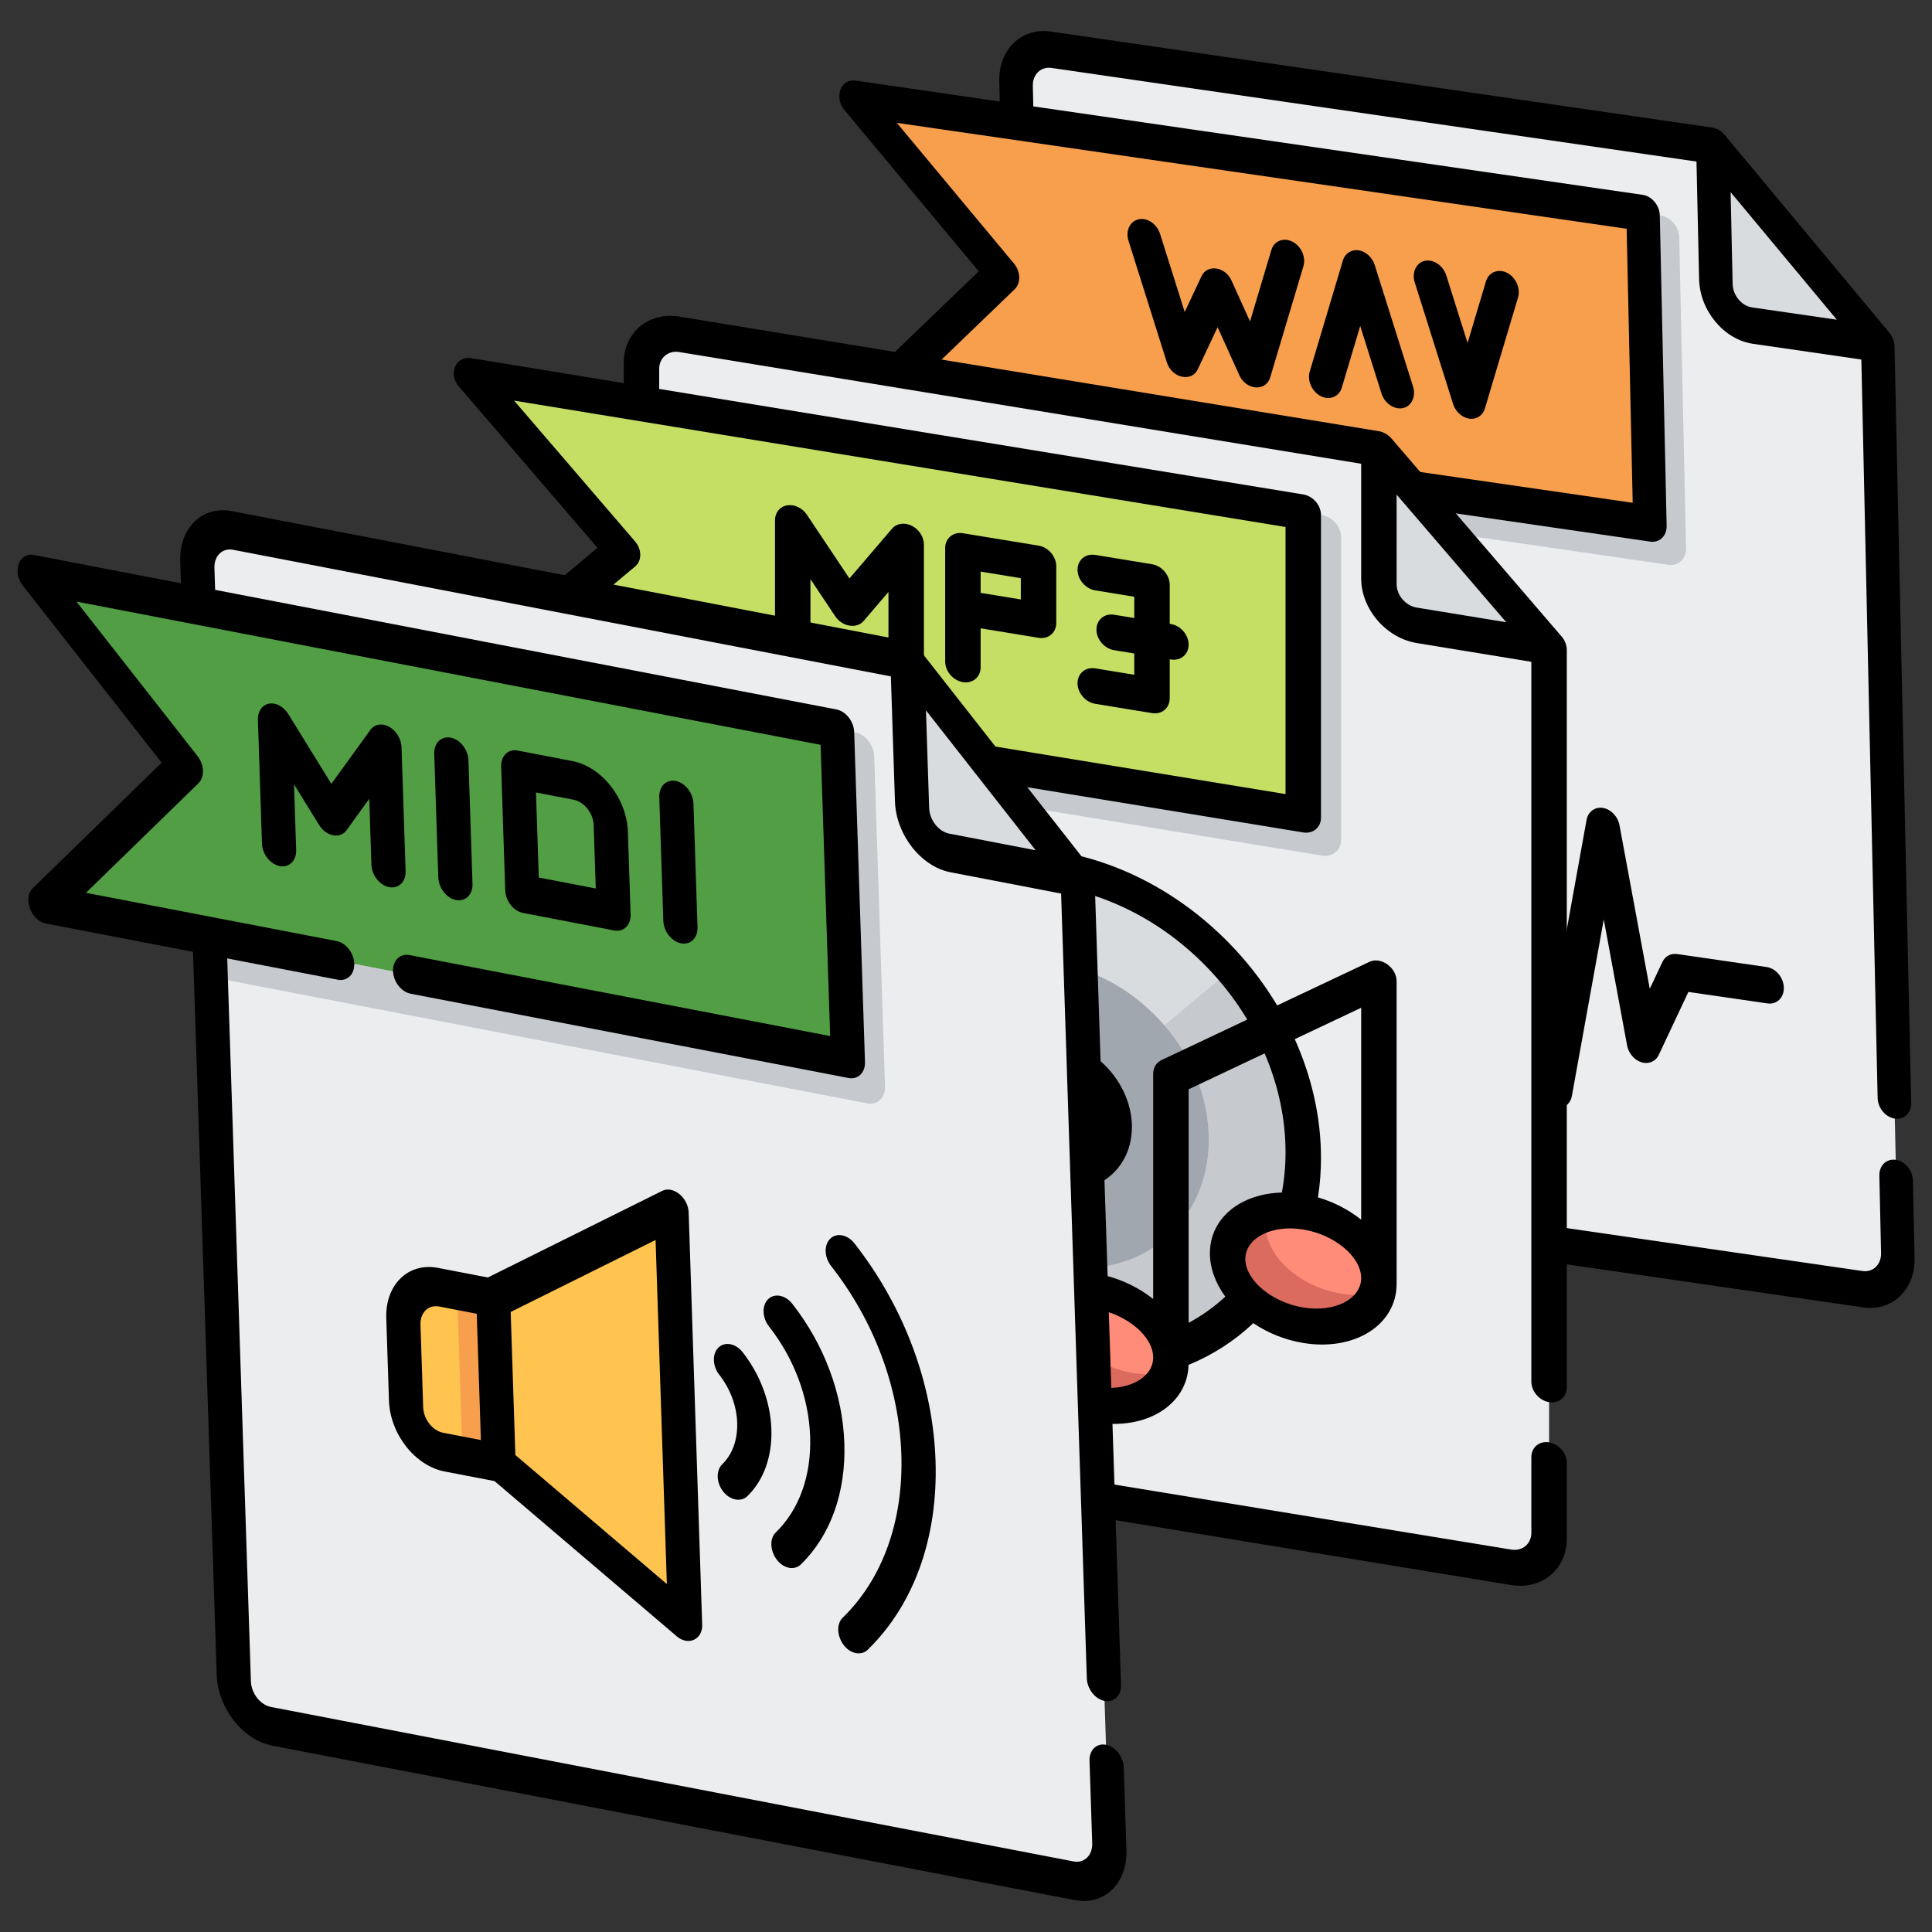
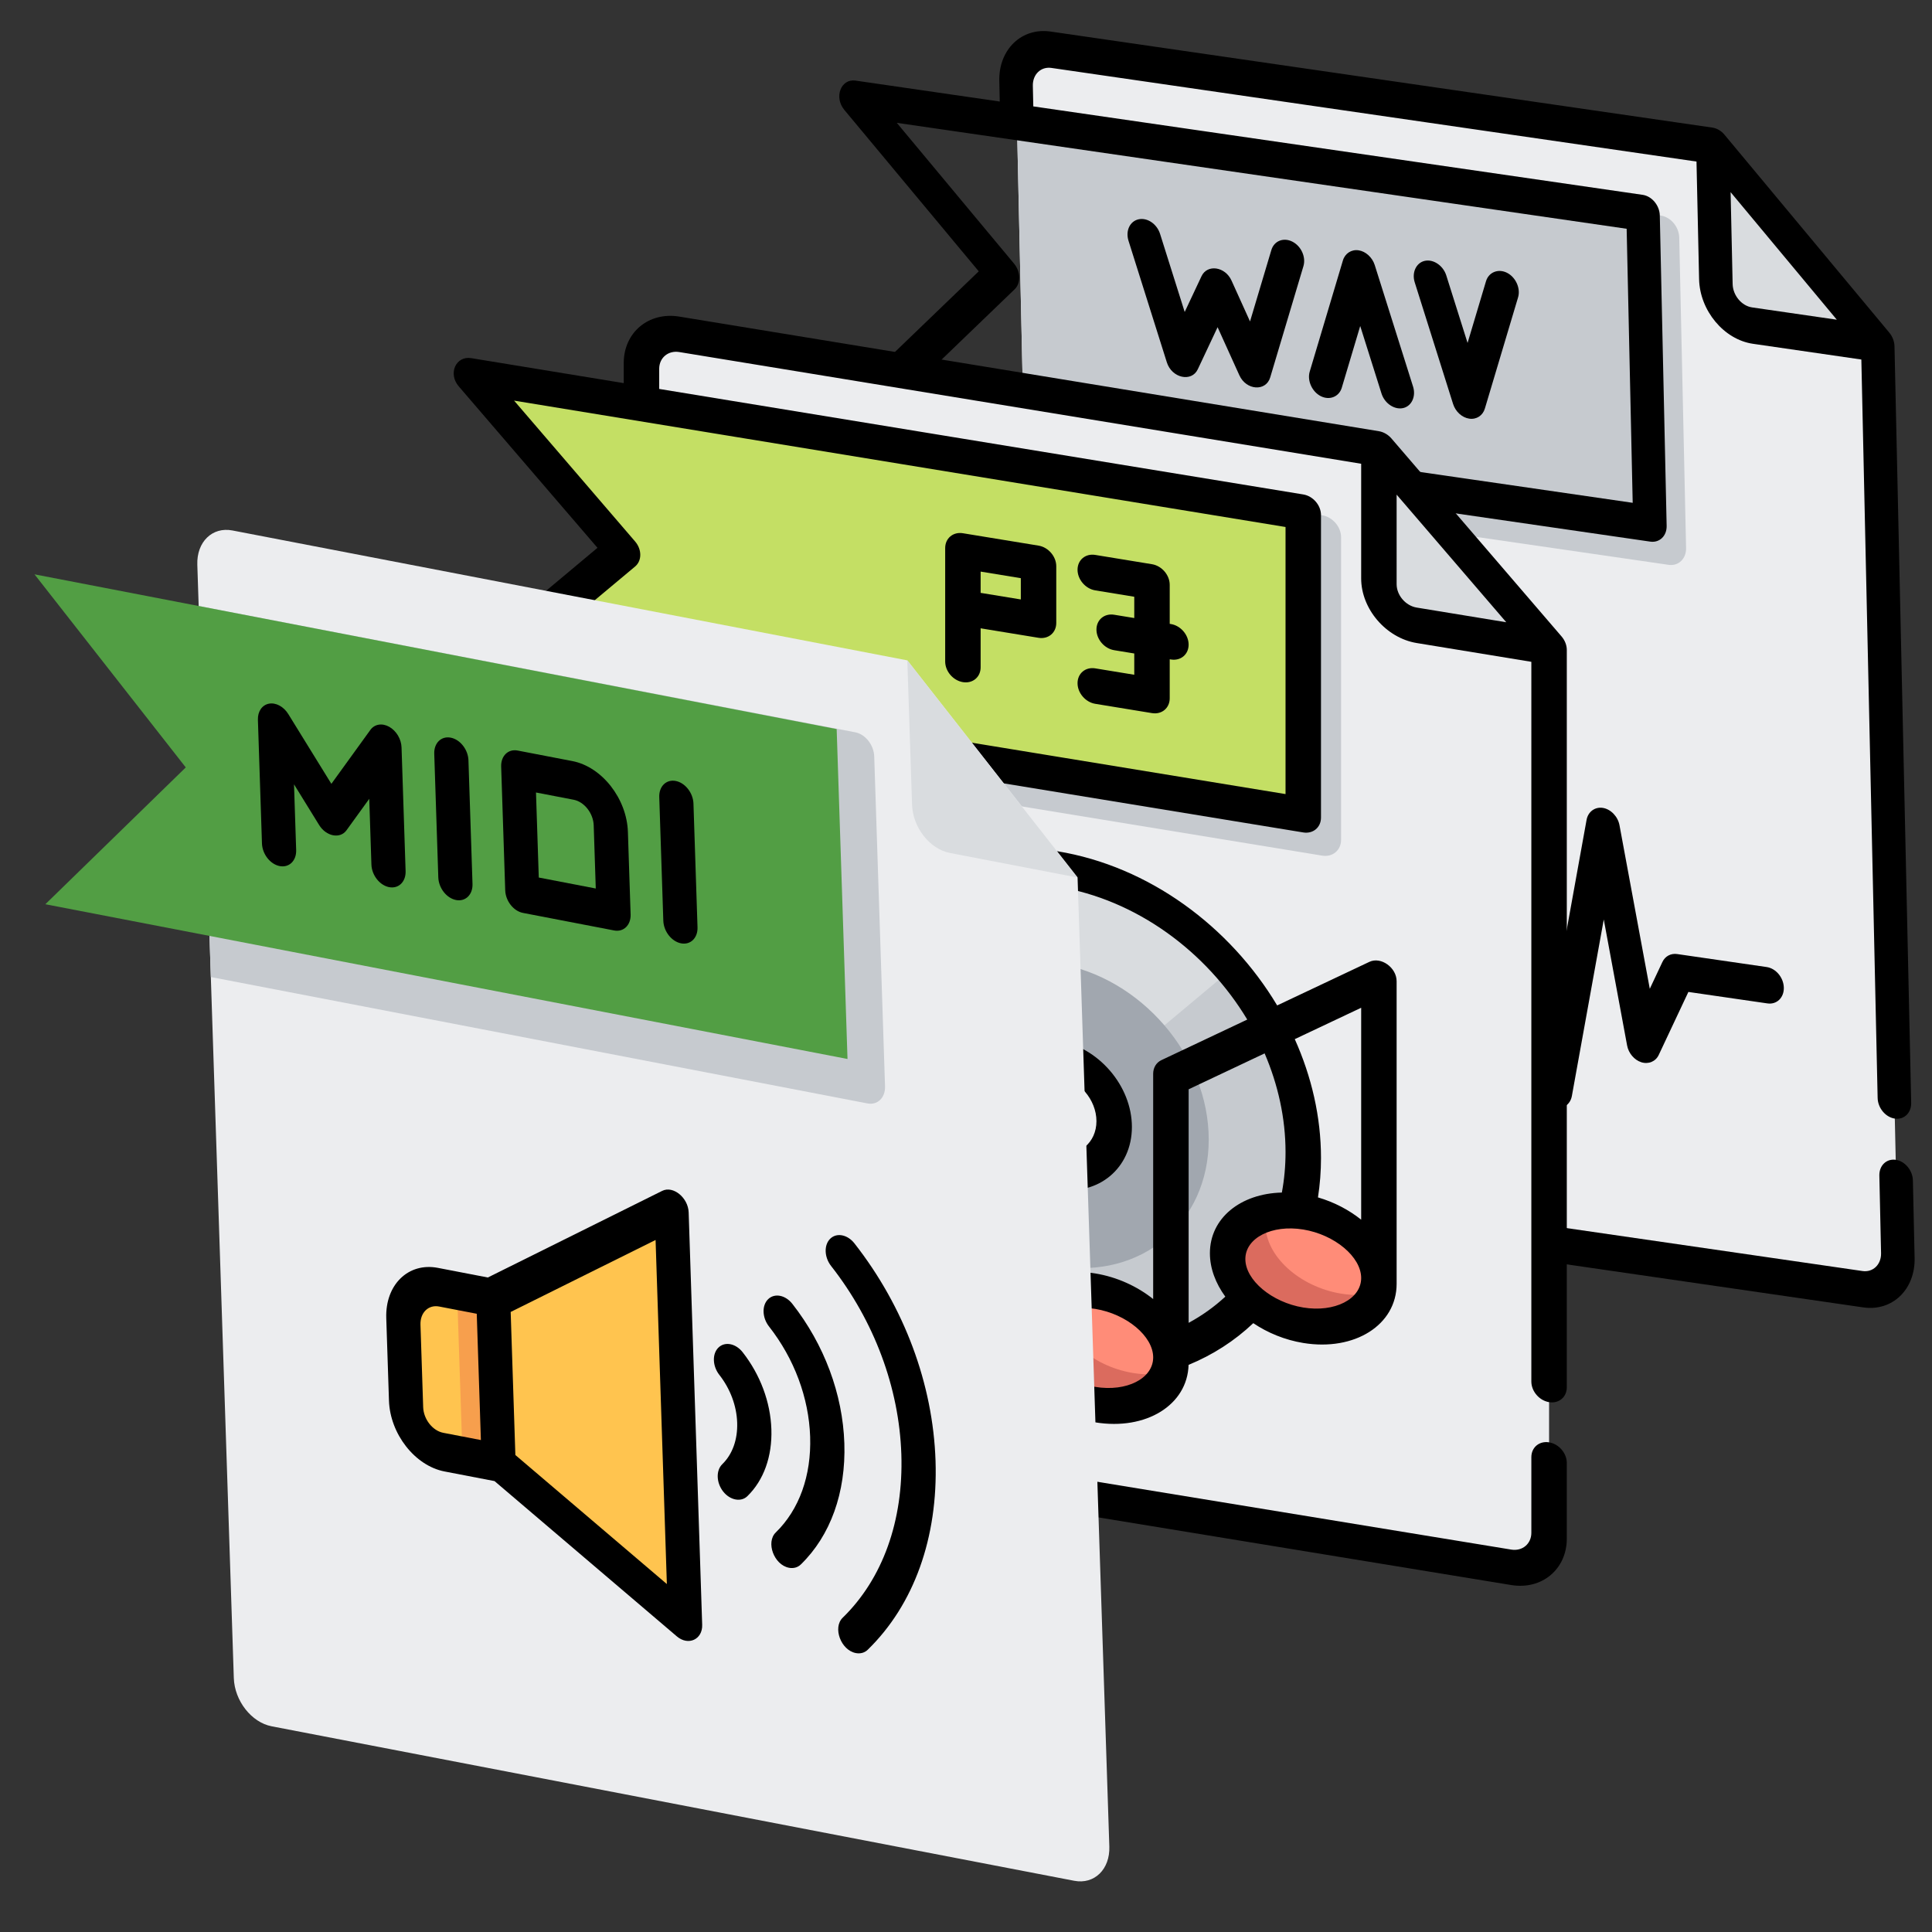
<svg xmlns="http://www.w3.org/2000/svg" height="800" width="800" version="1.1" id="Layer_1" viewBox="0 0 512 512" xml:space="preserve">
  <rect x="0" y="0" width="512" height="512" fill="#333333" stroke="none" />
  <defs id="defs8" />
  <g id="g100" transform="matrix(0.627,0.091,0.015,0.68,181.719,-45.862)">
    <path style="display:inline;fill:#ecedef;stroke-width:0.884" d="m 152.804,66.38 c -8.352,0 -15.122,6.769 -15.122,15.122 V 489.79 c 0,8.352 6.769,15.122 15.122,15.122 h 332.68 c 8.352,0 15.122,-6.769 15.122,-15.122 V 134.428 L 432.558,66.38 Z" id="path93" />
    <path style="display:inline;fill:#d9dcdf;stroke-width:0.884" d="m 447.678,134.428 h 52.926 L 432.557,66.38 v 52.926 c -8.8e-4,8.35 6.77,15.122 15.122,15.122 z" id="path94" />
    <path style="display:inline;fill:#c6cacf;stroke-width:0.884" d="M 409.875,232.72 H 137.683 V 96.623 H 409.875 c 4.175,0 7.561,3.386 7.561,7.561 v 120.974 c 0,4.176 -3.386,7.562 -7.561,7.562 z" id="path95" />
-     <polygon style="display:inline;fill:#f79f4d" points="80.67,110.63 12.261,42.221 388.512,42.221 388.512,179.04 12.261,179.04 " id="polygon95" transform="matrix(0.884,0,0,0.884,58.793,59.292)" />
    <path d="m 500.605,436.392 c 3.915,0 7.089,-3.173 7.089,-7.089 V 134.428 c 0,-1.857 -0.762,-3.699 -2.075,-5.012 L 437.571,61.369 c -1.316,-1.314 -3.157,-2.077 -5.014,-2.077 H 152.804 c -12.247,0 -22.21,9.963 -22.21,22.21 v 8.034 H 69.634 c -6.178,0 -9.386,7.726 -5.013,12.1 l 55.475,55.475 -55.475,55.474 c -4.373,4.374 -1.166,12.1 5.013,12.1 h 60.96 v 265.104 c 0,12.247 9.963,22.21 22.21,22.21 h 332.68 c 12.247,0 22.21,-9.963 22.21,-22.21 v -30.244 c 0,-3.914 -3.172,-7.089 -7.089,-7.089 -3.916,0 -7.089,3.173 -7.089,7.089 v 30.244 c 0,4.43 -3.604,8.034 -8.034,8.034 H 152.804 c -4.43,0 -8.034,-3.604 -8.034,-8.034 v -265.104 h 45.838 c 3.915,0 7.089,-3.173 7.089,-7.089 0,-3.915 -3.172,-7.089 -7.089,-7.089 H 86.747 l 48.387,-48.387 c 2.768,-2.768 2.768,-7.257 0,-10.024 L 86.747,103.712 H 395.225 v 106.798 h -174.373 c -3.915,0 -7.089,3.173 -7.089,7.089 0,3.915 3.172,7.089 7.089,7.089 h 181.462 c 3.915,0 7.089,-3.173 7.089,-7.089 V 96.623 c 0,-3.914 -3.172,-7.089 -7.089,-7.089 H 144.77 v -8.034 c 0,-4.43 3.604,-8.034 8.034,-8.034 h 272.665 v 45.838 c 0,12.247 9.963,22.21 22.21,22.21 h 45.838 v 287.786 c 0,3.917 3.172,7.09 7.089,7.09 z M 447.679,127.339 c -4.43,0 -8.034,-3.604 -8.034,-8.034 V 83.492 l 43.846,43.847 z" id="path96" style="display:inline;stroke-width:0.884" />
    <path d="m 326.704,186.882 c 3.051,0 5.761,-1.952 6.724,-4.846 l 15.122,-45.365 c 1.221,-3.664 -0.819,-7.746 -4.483,-8.967 -3.665,-1.221 -7.745,0.82 -8.967,4.484 l -8.396,25.191 -8.397,-25.191 c -1.222,-3.665 -5.301,-5.706 -8.967,-4.484 -3.664,1.222 -5.704,5.301 -4.483,8.967 l 15.122,45.365 c 0.965,2.893 3.674,4.846 6.725,4.846 z" id="path97" style="display:inline;stroke-width:0.884" />
    <path d="m 272.942,182.035 8.397,-25.191 8.397,25.191 c 1.272,3.815 5.6,5.82 9.34,4.346 3.454,-1.361 5.281,-5.313 4.11,-8.83 l -15.122,-45.365 c -0.953,-2.862 -3.708,-4.846 -6.724,-4.846 -3.017,0 -5.771,1.985 -6.724,4.846 l -15.122,45.365 c -1.221,3.664 0.819,7.746 4.483,8.967 3.663,1.221 7.743,-0.82 8.965,-4.483 z" id="path98" style="display:inline;stroke-width:0.884" />
    <path d="m 212.07,182.963 8.782,-17.563 8.782,17.563 c 2.768,5.538 11.11,4.936 13.064,-0.928 l 15.122,-45.365 c 1.238,-3.715 -0.768,-7.728 -4.483,-8.967 -3.717,-1.237 -7.729,0.769 -8.967,4.484 l -9.71,29.13 -7.468,-14.938 c -2.562,-5.122 -10.119,-5.122 -12.679,0 l -7.468,14.938 -9.71,-29.13 c -1.239,-3.715 -5.251,-5.723 -8.967,-4.484 -3.715,1.238 -5.721,5.252 -4.483,8.967 l 15.122,45.365 c 1.953,5.865 10.296,6.464 13.064,0.928 z" id="path99" style="display:inline;stroke-width:0.884" />
    <path d="m 183.52,391.498 c 0,3.914 3.172,7.089 7.089,7.089 h 37.805 c 2.231,0 4.333,-1.05 5.67,-2.836 l 13.435,-17.915 11.779,53.004 c 0.722,3.249 3.712,5.601 7.037,5.55 3.325,-0.051 6.236,-2.515 6.848,-5.781 l 15.117,-80.625 16.281,103.106 c 0.545,3.447 3.628,6.034 7.116,5.982 3.486,-0.052 6.487,-2.752 6.919,-6.209 l 15.799,-126.389 15.504,118.867 c 0.44,3.38 3.334,6.025 6.74,6.165 3.404,0.14 6.505,-2.266 7.219,-5.597 l 15.182,-70.847 8.719,47.948 c 0.531,2.921 2.909,5.253 5.839,5.728 3.027,0.491 6.104,-1.082 7.475,-3.826 l 13.163,-26.325 h 33.423 c 3.915,0 7.089,-3.173 7.089,-7.089 0,-3.914 -3.172,-7.089 -7.089,-7.089 h -37.805 c -2.685,0 -5.14,1.517 -6.34,3.919 l -5.612,11.223 -11.319,-62.248 c -0.602,-3.312 -3.555,-5.789 -6.919,-5.82 -3.322,-0.03 -6.291,2.357 -6.986,5.602 l -14.05,65.571 -17.357,-133.05 c -0.455,-3.49 -3.518,-6.176 -7.038,-6.172 -3.526,0.004 -6.586,2.711 -7.024,6.21 l -16.465,131.722 -14.866,-94.145 c -0.538,-3.407 -3.451,-5.932 -6.9,-5.982 -3.444,-0.05 -6.433,2.391 -7.068,5.781 l -16.305,86.957 -7.614,-34.261 c -1.287,-5.785 -9.025,-7.466 -12.59,-2.715 l -20.556,27.407 h -34.26 c -3.914,-8.8e-4 -7.087,3.173 -7.087,7.088 z" id="path100" style="display:inline;stroke-width:0.884" />
  </g>
  <g id="g102" transform="matrix(0.586,0.096,0,0.586,83.48,-124.31)">
    <path style="fill:#ecedef" d="m 164.737,336.337 c -9.446,0 -17.102,7.656 -17.102,17.102 v 461.762 c 0,9.446 7.656,17.102 17.102,17.102 h 376.251 c 9.446,0 17.102,-7.656 17.102,-17.102 V 413.297 l -76.96,-76.96 z" id="path1-29" />
    <path style="fill:#d9dcdf" d="m 498.231,413.297 h 59.858 l -76.96,-76.96 v 59.858 c -10e-4,9.444 7.657,17.102 17.102,17.102 z" id="path2-31" />
    <path style="fill:#c6cacf" d="m 455.476,524.462 h -307.841 V 370.541 h 307.841 c 4.722,0 8.551,3.829 8.551,8.551 V 515.91 c 0,4.723 -3.829,8.552 -8.551,8.552 z" id="path3-9" />
    <polygon style="fill:#c4df64" points="12.261,42.221 388.512,42.221 388.512,179.04 12.261,179.04 80.67,110.63 " id="polygon3-4" transform="translate(58.413,328.32)" />
    <path style="fill:#c6cacf" d="m 335.76,550.115 c -61.395,0 -111.165,49.77 -111.165,111.165 0,61.395 49.77,111.165 111.165,111.165 61.395,0 111.165,-49.77 111.165,-111.165 0,-61.395 -49.771,-111.165 -111.165,-111.165 z m 0,136.819 c -14.168,0 -25.653,-11.485 -25.653,-25.653 0,-14.168 11.485,-25.653 25.653,-25.653 14.168,0 25.653,11.485 25.653,25.653 0,14.168 -11.485,25.653 -25.653,25.653 z" id="path4-7" />
    <g id="g6-8" transform="translate(58.413,328.32)">
      <path style="fill:#d9dcdf" d="m 259.207,351.101 -60.465,60.466 c 20.117,20.117 47.908,32.56 78.605,32.56 v -85.511 c -7.085,-0.002 -13.498,-2.873 -18.14,-7.515 z" id="path5-4" />
      <path style="fill:#d9dcdf" d="m 295.486,314.82 60.465,-60.466 c -20.117,-20.117 -47.908,-32.56 -78.605,-32.56 v 85.511 c 7.084,0.002 13.498,2.873 18.14,7.515 z" id="path6-5" />
    </g>
    <path style="fill:#a1a7af" d="m 335.76,592.871 c -37.781,0 -68.409,30.628 -68.409,68.409 0,37.781 30.628,68.409 68.409,68.409 37.781,0 68.409,-30.628 68.409,-68.409 0,-37.781 -30.628,-68.409 -68.409,-68.409 z m 0,94.063 c -14.168,0 -25.653,-11.485 -25.653,-25.653 0,-14.168 11.485,-25.653 25.653,-25.653 14.168,0 25.653,11.485 25.653,25.653 0,14.168 -11.485,25.653 -25.653,25.653 z" id="path7-03" />
    <ellipse style="fill:#ff8c78" cx="352.861" cy="763.894" rx="34.205" ry="25.653" id="ellipse7" />
    <path style="fill:#db6b5e" d="m 369.964,772.445 c -18.891,0 -34.205,-11.485 -34.205,-25.653 0,-1.87 0.274,-3.691 0.78,-5.447 -10.653,4.346 -17.883,12.815 -17.883,22.549 0,14.168 15.314,25.653 34.205,25.653 16.398,0 30.094,-8.656 33.424,-20.206 -4.849,1.98 -10.41,3.104 -16.321,3.104 z" id="path8-6" />
    <ellipse style="fill:#ff8c78" cx="446.924" cy="712.587" rx="34.205" ry="25.653" id="ellipse8" />
    <path style="fill:#db6b5e" d="m 464.027,721.138 c -18.891,0 -34.205,-11.485 -34.205,-25.653 0,-1.87 0.274,-3.691 0.78,-5.447 -10.653,4.346 -17.883,12.815 -17.883,22.549 0,14.168 15.314,25.653 34.205,25.653 16.398,0 30.094,-8.656 33.424,-20.206 -4.85,1.98 -10.41,3.104 -16.321,3.104 z" id="path9-1" />
    <path d="m 352.862,456.587 c -4.428,0 -8.017,3.589 -8.017,8.017 0,4.427 3.588,8.017 8.017,8.017 h 25.653 c 4.428,0 8.017,-3.589 8.017,-8.017 v -17.637 h 0.534 c 4.428,0 8.017,-3.589 8.017,-8.017 0,-4.427 -3.588,-8.017 -8.017,-8.017 h -0.534 v -17.636 c 0,-4.427 -3.588,-8.017 -8.017,-8.017 h -25.653 c -4.428,0 -8.017,3.589 -8.017,8.017 0,4.427 3.588,8.017 8.017,8.017 h 17.637 v 9.62 h -9.086 c -4.428,0 -8.017,3.589 -8.017,8.017 0,4.427 3.588,8.017 8.017,8.017 h 9.086 v 9.62 h -17.637 z" id="path10-0" />
    <path d="m 301.021,464.604 v -17.655 c 0.176,0.012 0.355,0.018 0.534,0.018 h 25.653 c 4.428,0 8.017,-3.589 8.017,-8.017 v -25.653 c 0,-4.427 -3.588,-8.017 -8.017,-8.017 h -34.205 c -4.428,0 -8.017,3.589 -8.017,8.017 v 51.307 c 0,4.427 3.588,8.017 8.017,8.017 4.43,0 8.018,-3.59 8.018,-8.017 z m 0,-43.29 h 18.171 v 9.62 h -17.637 c -0.18,0 -0.358,0.005 -0.534,0.018 z" id="path11-6" />
-     <path d="m 267.351,472.621 c 4.428,0 8.017,-3.589 8.017,-8.017 v -51.307 c 0,-3.45 -2.207,-6.514 -5.481,-7.605 -3.275,-1.091 -6.879,0.034 -8.949,2.795 l -19.24,25.653 -19.24,-25.653 c -2.07,-2.761 -5.672,-3.885 -8.949,-2.795 -3.274,1.091 -5.481,4.155 -5.481,7.605 v 51.307 c 0,4.427 3.588,8.017 8.017,8.017 4.428,0 8.017,-3.589 8.017,-8.017 v -27.257 l 11.223,14.965 c 3.153,4.206 9.672,4.206 12.827,0 l 11.223,-14.965 v 27.257 c -10e-4,4.427 3.587,8.017 8.016,8.017 z" id="path12-3" />
    <path d="m 314.009,778.48 c 0.292,0.053 0.583,0.087 0.872,0.108 6.855,11.223 21.303,18.976 37.981,18.976 22.961,0 41.687,-14.695 42.197,-32.91 10.957,-6.296 20.786,-14.239 29.261,-23.651 6.541,3.321 14.293,5.254 22.605,5.254 23.28,0 42.221,-15.105 42.221,-33.67 V 575.768 c 0,-6.199 -7.075,-10.1 -12.32,-6.764 l -41.704,26.538 c -21.363,-32.181 -57.923,-53.444 -99.362,-53.444 -13.384,0 -26.525,2.204 -39.061,6.55 -4.183,1.45 -6.398,6.017 -4.948,10.2 1.45,4.183 6.016,6.399 10.2,4.948 10.843,-3.759 22.217,-5.665 33.808,-5.665 35.762,0 67.327,18.297 85.839,46.018 l -38.835,24.713 c -2.312,1.472 -3.713,4.022 -3.713,6.764 v 101.886 c -7.203,-4.557 -16.301,-7.289 -26.188,-7.289 -22.212,0 -40.459,13.751 -42.09,31.138 -45.645,-11.322 -78.161,-52.435 -78.161,-100.082 0,-31.062 13.803,-60.172 37.869,-79.867 3.426,-2.805 3.931,-7.855 1.127,-11.281 -2.804,-3.427 -7.855,-3.931 -11.281,-1.127 -27.802,22.752 -43.748,56.385 -43.748,92.275 0,57.496 40.976,106.786 97.431,117.201 z m 132.916,-48.256 c -14.195,0 -26.188,-8.077 -26.188,-17.637 0,-9.56 11.993,-17.637 26.188,-17.637 14.195,0 26.188,8.077 26.188,17.637 0,9.56 -11.993,17.637 -26.188,17.637 z m 26.188,-139.851 v 95.833 c -5.555,-3.514 -12.236,-5.942 -19.54,-6.868 0.904,-5.955 1.369,-12.002 1.369,-18.058 0,-18.552 -4.263,-36.126 -11.857,-51.799 z m -43.664,27.786 c 6.067,13.128 9.459,27.736 9.459,43.121 0,6.235 -0.563,12.457 -1.666,18.541 -18.628,3.501 -32.538,16.858 -32.538,32.766 0,6.828 2.569,13.184 6.966,18.496 -5.016,5.456 -10.565,10.326 -16.586,14.565 v -105.62 z m -76.587,128.098 c 14.195,0 26.188,8.077 26.188,17.637 0,9.56 -11.993,17.637 -26.188,17.637 -14.195,0 -26.188,-8.077 -26.188,-17.637 0,-9.56 11.993,-17.637 26.188,-17.637 z" id="path13-2" />
    <path d="m 369.43,661.28 c 0,-18.566 -15.105,-33.67 -33.67,-33.67 -18.566,0 -33.67,15.105 -33.67,33.67 0,18.566 15.105,33.67 33.67,33.67 18.565,0 33.67,-15.104 33.67,-33.67 z m -51.307,0 c 0,-9.725 7.912,-17.637 17.637,-17.637 9.725,0 17.637,7.912 17.637,17.637 0,9.725 -7.912,17.637 -17.637,17.637 -9.725,0 -17.637,-7.912 -17.637,-17.637 z" id="path14-0" />
    <path d="m 558.09,754.809 c 4.428,0 8.017,-3.589 8.017,-8.017 V 413.297 c 0,-2.1 -0.862,-4.184 -2.347,-5.668 l -76.96,-76.96 c -1.487,-1.486 -3.57,-2.349 -5.671,-2.349 h -316.392 c -13.851,0 -25.119,11.268 -25.119,25.119 v 9.086 H 70.674 c -6.987,0 -10.615,8.738 -5.669,13.685 l 62.741,62.741 -62.741,62.74 c -4.946,4.947 -1.319,13.685 5.669,13.685 h 68.944 v 299.825 c 0,13.851 11.268,25.119 25.119,25.119 h 376.251 c 13.851,0 25.119,-11.268 25.119,-25.119 v -34.205 c 0,-4.427 -3.588,-8.017 -8.017,-8.017 -4.429,0 -8.017,3.589 -8.017,8.017 v 34.205 c 0,5.01 -4.076,9.086 -9.086,9.086 h -376.25 c -5.01,0 -9.086,-4.076 -9.086,-9.086 V 515.376 h 51.841 c 4.428,0 8.017,-3.589 8.017,-8.017 0,-4.428 -3.588,-8.017 -8.017,-8.017 H 90.028 l 54.724,-54.724 c 3.131,-3.131 3.131,-8.207 0,-11.337 L 90.028,378.558 H 438.908 v 120.785 h -197.211 c -4.428,0 -8.017,3.589 -8.017,8.017 0,4.428 3.588,8.017 8.017,8.017 h 205.228 c 4.428,0 8.017,-3.589 8.017,-8.017 V 370.541 c 0,-4.427 -3.588,-8.017 -8.017,-8.017 h -291.274 v -9.086 c 0,-5.01 4.076,-9.086 9.086,-9.086 h 308.376 v 51.841 c 0,13.851 11.268,25.119 25.119,25.119 h 51.841 V 746.79 c 0,4.43 3.588,8.019 8.017,8.019 z m -59.858,-349.529 c -5.01,0 -9.086,-4.076 -9.086,-9.086 V 355.69 l 49.589,49.59 z" id="path15-61" />
  </g>
  <g id="g101" transform="translate(-1.698,7.04)">
    <path style="fill:#ecedef;stroke-width:0.599" d="m 63.298,133.539 c -5.34,-1.028 -9.507,3.031 -9.309,9.067 l 9.671,295.051 c 0.198,6.036 4.686,11.761 10.026,12.788 l 212.687,40.939 c 5.34,1.028 9.507,-3.031 9.309,-9.067 l -8.417,-256.804 -45.116,-57.549 z" id="path1-2" />
    <path style="fill:#d9dcdf;stroke-width:0.599" d="m 253.427,219.001 33.836,6.513 -45.116,-57.549 1.254,38.247 c 0.197,6.034 4.687,11.761 10.026,12.788 z" id="path2-3" />
    <path style="fill:#c6cacf;stroke-width:0.599" d="M 231.587,285.379 57.571,251.884 54.347,153.534 228.363,187.029 c 2.669,0.514 4.914,3.377 5.013,6.394 l 2.865,87.422 c 0.099,3.018 -1.985,5.048 -4.655,4.534 z" id="path3-75" />
    <polygon style="fill:#529e44" points="12.261,179.04 80.67,110.63 12.261,42.221 388.512,42.221 388.512,179.04 " id="polygon3-9" transform="matrix(0.565,0.109,0.021,0.639,3.028,116.848)" />
    <path style="fill:#ffc44f;stroke-width:0.599" d="m 133.838,380.583 -14.501,-2.791 c -5.34,-1.028 -9.828,-6.753 -10.026,-12.788 l -0.716,-21.856 c -0.198,-6.036 3.97,-10.095 9.309,-9.067 l 14.501,2.791 z" id="path4-2" />
    <rect x="114.53" y="313.531" style="fill:#f79f4d;stroke-width:0.607" width="9.845" height="43.735" id="rect4" transform="matrix(0.982,0.189,0.033,0.999,0,0)" />
    <polygon style="fill:#ffc44f" points="217.489,375.716 217.489,307.307 303,256 303,427.023 " id="polygon4" transform="matrix(0.565,0.109,0.021,0.639,3.028,116.848)" />
-     <path d="m 294.417,443.729 c 2.503,0.482 4.457,-1.421 4.364,-4.25 L 291.796,226.386 c -0.044,-1.342 -0.575,-2.767 -1.445,-3.877 l -45.116,-57.549 c -0.872,-1.111 -2.067,-1.889 -3.255,-2.118 L 63.13,128.417 c -7.83,-1.507 -13.963,4.467 -13.673,13.317 l 0.19,5.806 -38.973,-7.502 c -3.95,-0.76 -5.817,4.428 -2.918,8.127 l 36.78,46.916 -34.152,33.262 c -2.692,2.623 -0.459,8.601 3.491,9.361 l 38.973,7.502 6.279,191.578 c 0.29,8.85 6.896,17.276 14.725,18.783 l 212.687,40.939 c 7.83,1.507 13.963,-4.467 13.673,-13.317 l -0.716,-21.856 c -0.093,-2.829 -2.196,-5.513 -4.7,-5.995 -2.504,-0.482 -4.457,1.421 -4.364,4.25 l 0.716,21.856 c 0.105,3.201 -2.114,5.362 -4.946,4.817 L 73.517,445.324 c -2.832,-0.545 -5.221,-3.593 -5.326,-6.794 l -6.279,-191.578 29.305,5.641 c 2.503,0.482 4.457,-1.421 4.364,-4.25 -0.093,-2.829 -2.196,-5.513 -4.7,-5.995 L 24.481,229.565 54.269,200.553 c 1.704,-1.66 1.598,-4.903 -0.237,-7.244 l -32.08,-40.921 197.214,37.96 2.53,77.178 -111.479,-21.458 c -2.503,-0.482 -4.457,1.421 -4.364,4.25 0.093,2.829 2.196,5.513 4.7,5.995 l 116.011,22.33 c 2.503,0.482 4.457,-1.421 4.364,-4.25 l -2.865,-87.423 c -0.093,-2.829 -2.196,-5.513 -4.7,-5.995 l -164.651,-31.693 -0.19,-5.806 c -0.105,-3.201 2.114,-5.362 4.946,-4.817 l 174.318,33.553 1.086,33.125 c 0.29,8.85 6.896,17.276 14.725,18.783 l 29.305,5.641 6.817,207.97 c 0.093,2.831 2.196,5.514 4.7,5.996 z M 253.26,213.878 c -2.832,-0.545 -5.221,-3.593 -5.326,-6.794 l -0.848,-25.881 29.07,37.082 z" id="path5-28" style="stroke-width:0.599" />
    <path d="m 104.822,228.064 c 2.503,0.482 4.457,-1.421 4.364,-4.25 l -1.075,-32.784 c -0.072,-2.204 -1.384,-4.402 -3.258,-5.456 -1.875,-1.053 -3.888,-0.727 -5,0.812 l -10.339,14.298 -11.413,-18.485 c -1.227,-1.989 -3.288,-3.099 -5.117,-2.76 -1.828,0.341 -3.011,2.059 -2.939,4.263 l 1.075,32.784 c 0.093,2.829 2.196,5.513 4.7,5.995 2.503,0.482 4.457,-1.421 4.364,-4.25 l -0.571,-17.416 6.658,10.783 c 1.87,3.031 5.555,3.74 7.251,1.396 l 6.031,-8.341 0.571,17.416 c 0.092,2.829 2.196,5.513 4.699,5.995 z" id="path7-9" style="stroke-width:0.599" />
    <path d="m 119.505,382.914 13.246,2.55 48.312,41.15 c 3.037,2.586 6.847,0.828 6.719,-3.071 l -3.582,-109.278 c -0.128,-3.903 -4.105,-7.155 -7.007,-5.713 l -46.211,22.956 -13.246,-2.55 c -7.83,-1.507 -13.963,4.467 -13.673,13.317 l 0.716,21.856 c 0.29,8.85 6.896,17.276 14.725,18.783 z m 58.918,29.836 -40.148,-34.196 -1.243,-37.911 38.401,-19.077 z m -65.296,-68.731 c -0.105,-3.201 2.114,-5.362 4.946,-4.817 l 9.97,1.919 1.097,33.467 -9.97,-1.919 c -2.832,-0.545 -5.221,-3.593 -5.326,-6.794 z" id="path9-7" style="stroke-width:0.599" />
    <path d="m 193.347,388.231 c 1.811,2.309 4.728,2.871 6.409,1.234 4.341,-4.228 6.601,-10.525 6.365,-17.731 -0.236,-7.206 -2.94,-14.458 -7.615,-20.422 -1.836,-2.341 -4.705,-2.894 -6.409,-1.234 -1.704,1.66 -1.598,4.903 0.237,7.244 2.9,3.699 4.578,8.197 4.724,12.667 0.146,4.47 -1.256,8.375 -3.948,10.998 -1.704,1.659 -1.597,4.903 0.237,7.244 z" id="path10-3" style="stroke-width:0.599" />
    <path d="m 210.78,408.434 c 1.159,0.223 2.303,-0.053 3.155,-0.884 7.858,-7.652 11.95,-19.051 11.523,-32.095 -0.428,-13.044 -5.323,-26.172 -13.786,-36.966 -1.836,-2.341 -4.705,-2.894 -6.409,-1.234 -1.704,1.66 -1.598,4.903 0.237,7.244 6.688,8.53 10.556,18.904 10.894,29.211 0.338,10.308 -2.896,19.314 -9.105,25.362 -2.689,2.617 -0.473,8.598 3.491,9.361 z" id="path11" style="stroke-width:0.599" />
    <path d="m 228.503,431.041 c 1.159,0.223 2.303,-0.053 3.155,-0.883 12.254,-11.934 18.634,-29.709 17.967,-50.05 -0.667,-20.341 -8.301,-40.814 -21.497,-57.646 -1.836,-2.341 -4.705,-2.894 -6.409,-1.234 -1.704,1.66 -1.598,4.903 0.237,7.244 11.421,14.569 18.029,32.287 18.606,49.892 0.577,17.605 -4.946,32.988 -15.551,43.317 -2.688,2.618 -0.472,8.598 3.491,9.361 z" id="path12" style="stroke-width:0.599" />
    <path d="m 126.917,227.226 -1.075,-32.783 c -0.093,-2.829 -2.197,-5.513 -4.7,-5.995 -2.502,-0.482 -4.457,1.421 -4.364,4.25 l 1.075,32.783 c 0.093,2.829 2.197,5.513 4.7,5.995 2.503,0.482 4.457,-1.422 4.364,-4.25 z" id="path7-0" style="stroke-width:0.599" />
    <path d="m 168.816,235.291 -0.716,-21.856 c -0.29,-8.85 -6.896,-17.276 -14.725,-18.783 l -14.501,-2.791 c -2.502,-0.482 -4.457,1.421 -4.364,4.25 l 1.075,32.784 c 0.093,2.829 2.197,5.513 4.7,5.995 l 24.169,4.652 c 2.502,0.482 4.456,-1.422 4.363,-4.25 z m -9.232,-6.867 -15.105,-2.908 -0.739,-22.538 9.97,1.919 c 2.832,0.545 5.221,3.593 5.326,6.794 l 0.548,16.733 z" id="path15-6" style="stroke-width:0.599" />
    <path d="m 186.547,238.704 -1.075,-32.784 c -0.093,-2.829 -2.197,-5.513 -4.7,-5.995 -2.502,-0.482 -4.457,1.421 -4.364,4.25 l 1.075,32.784 c 0.093,2.829 2.197,5.513 4.7,5.995 2.503,0.482 4.457,-1.422 4.364,-4.25 z" id="path13-1" style="stroke-width:0.599" />
  </g>
</svg>